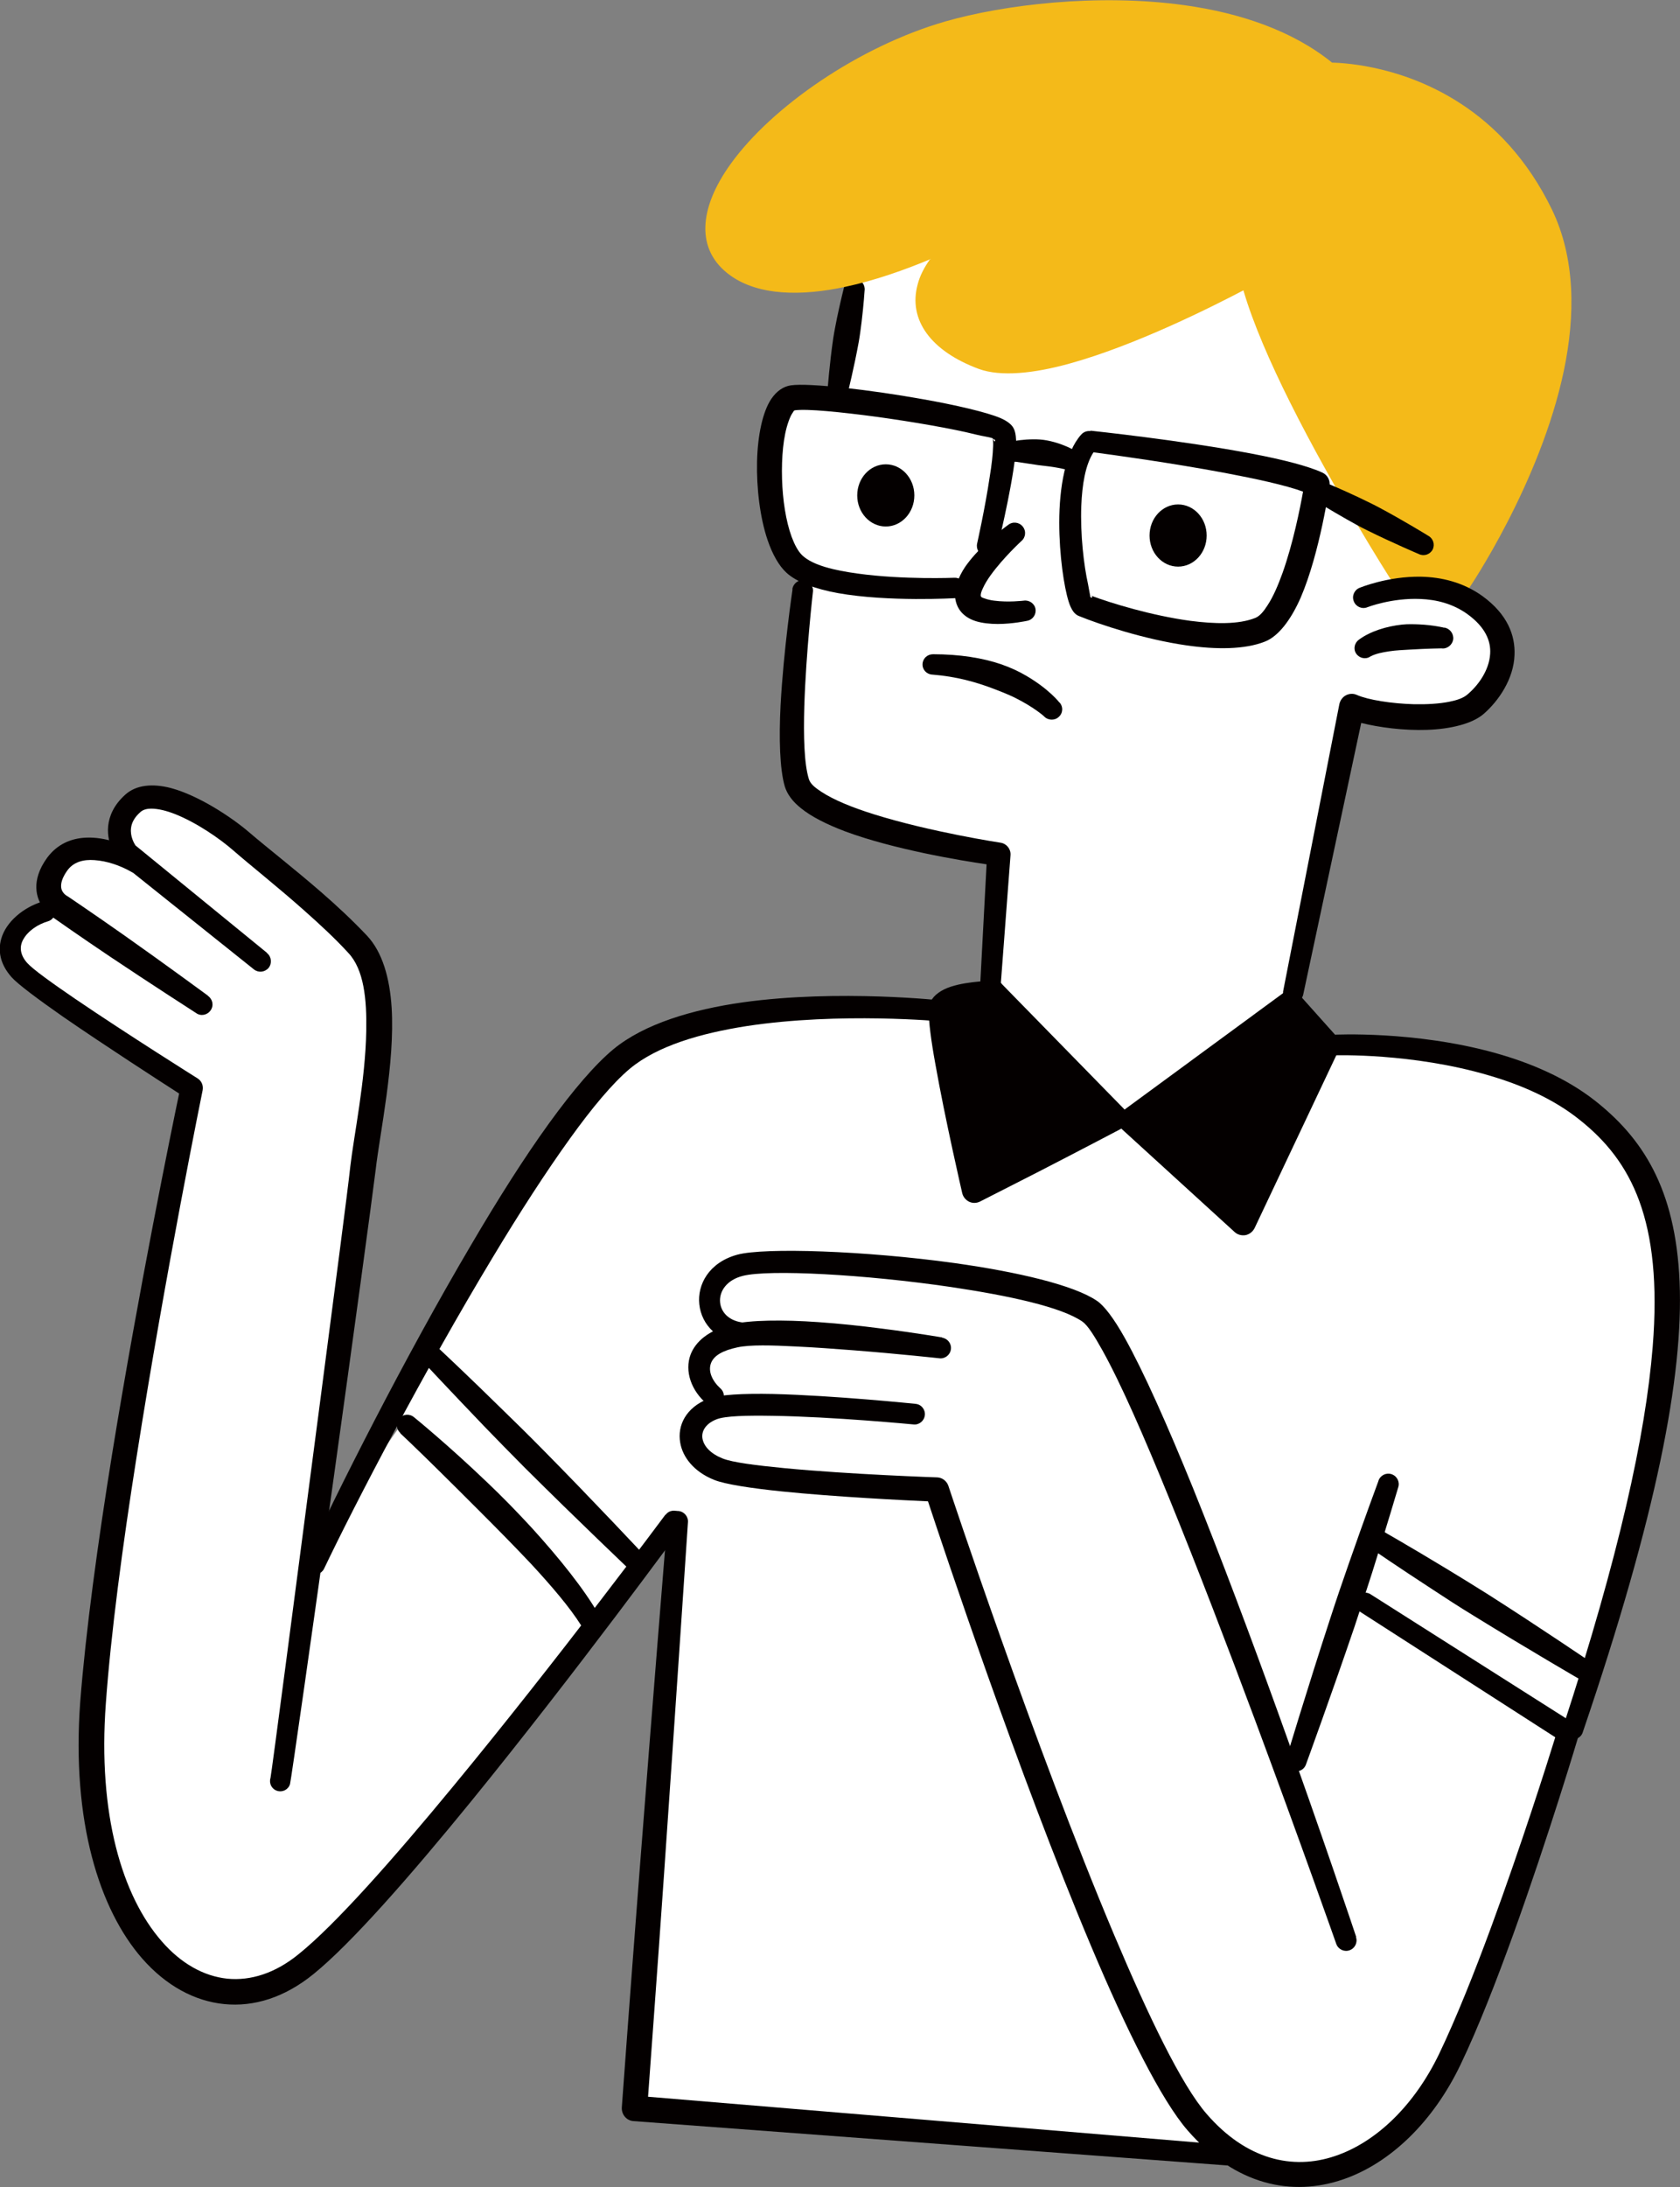
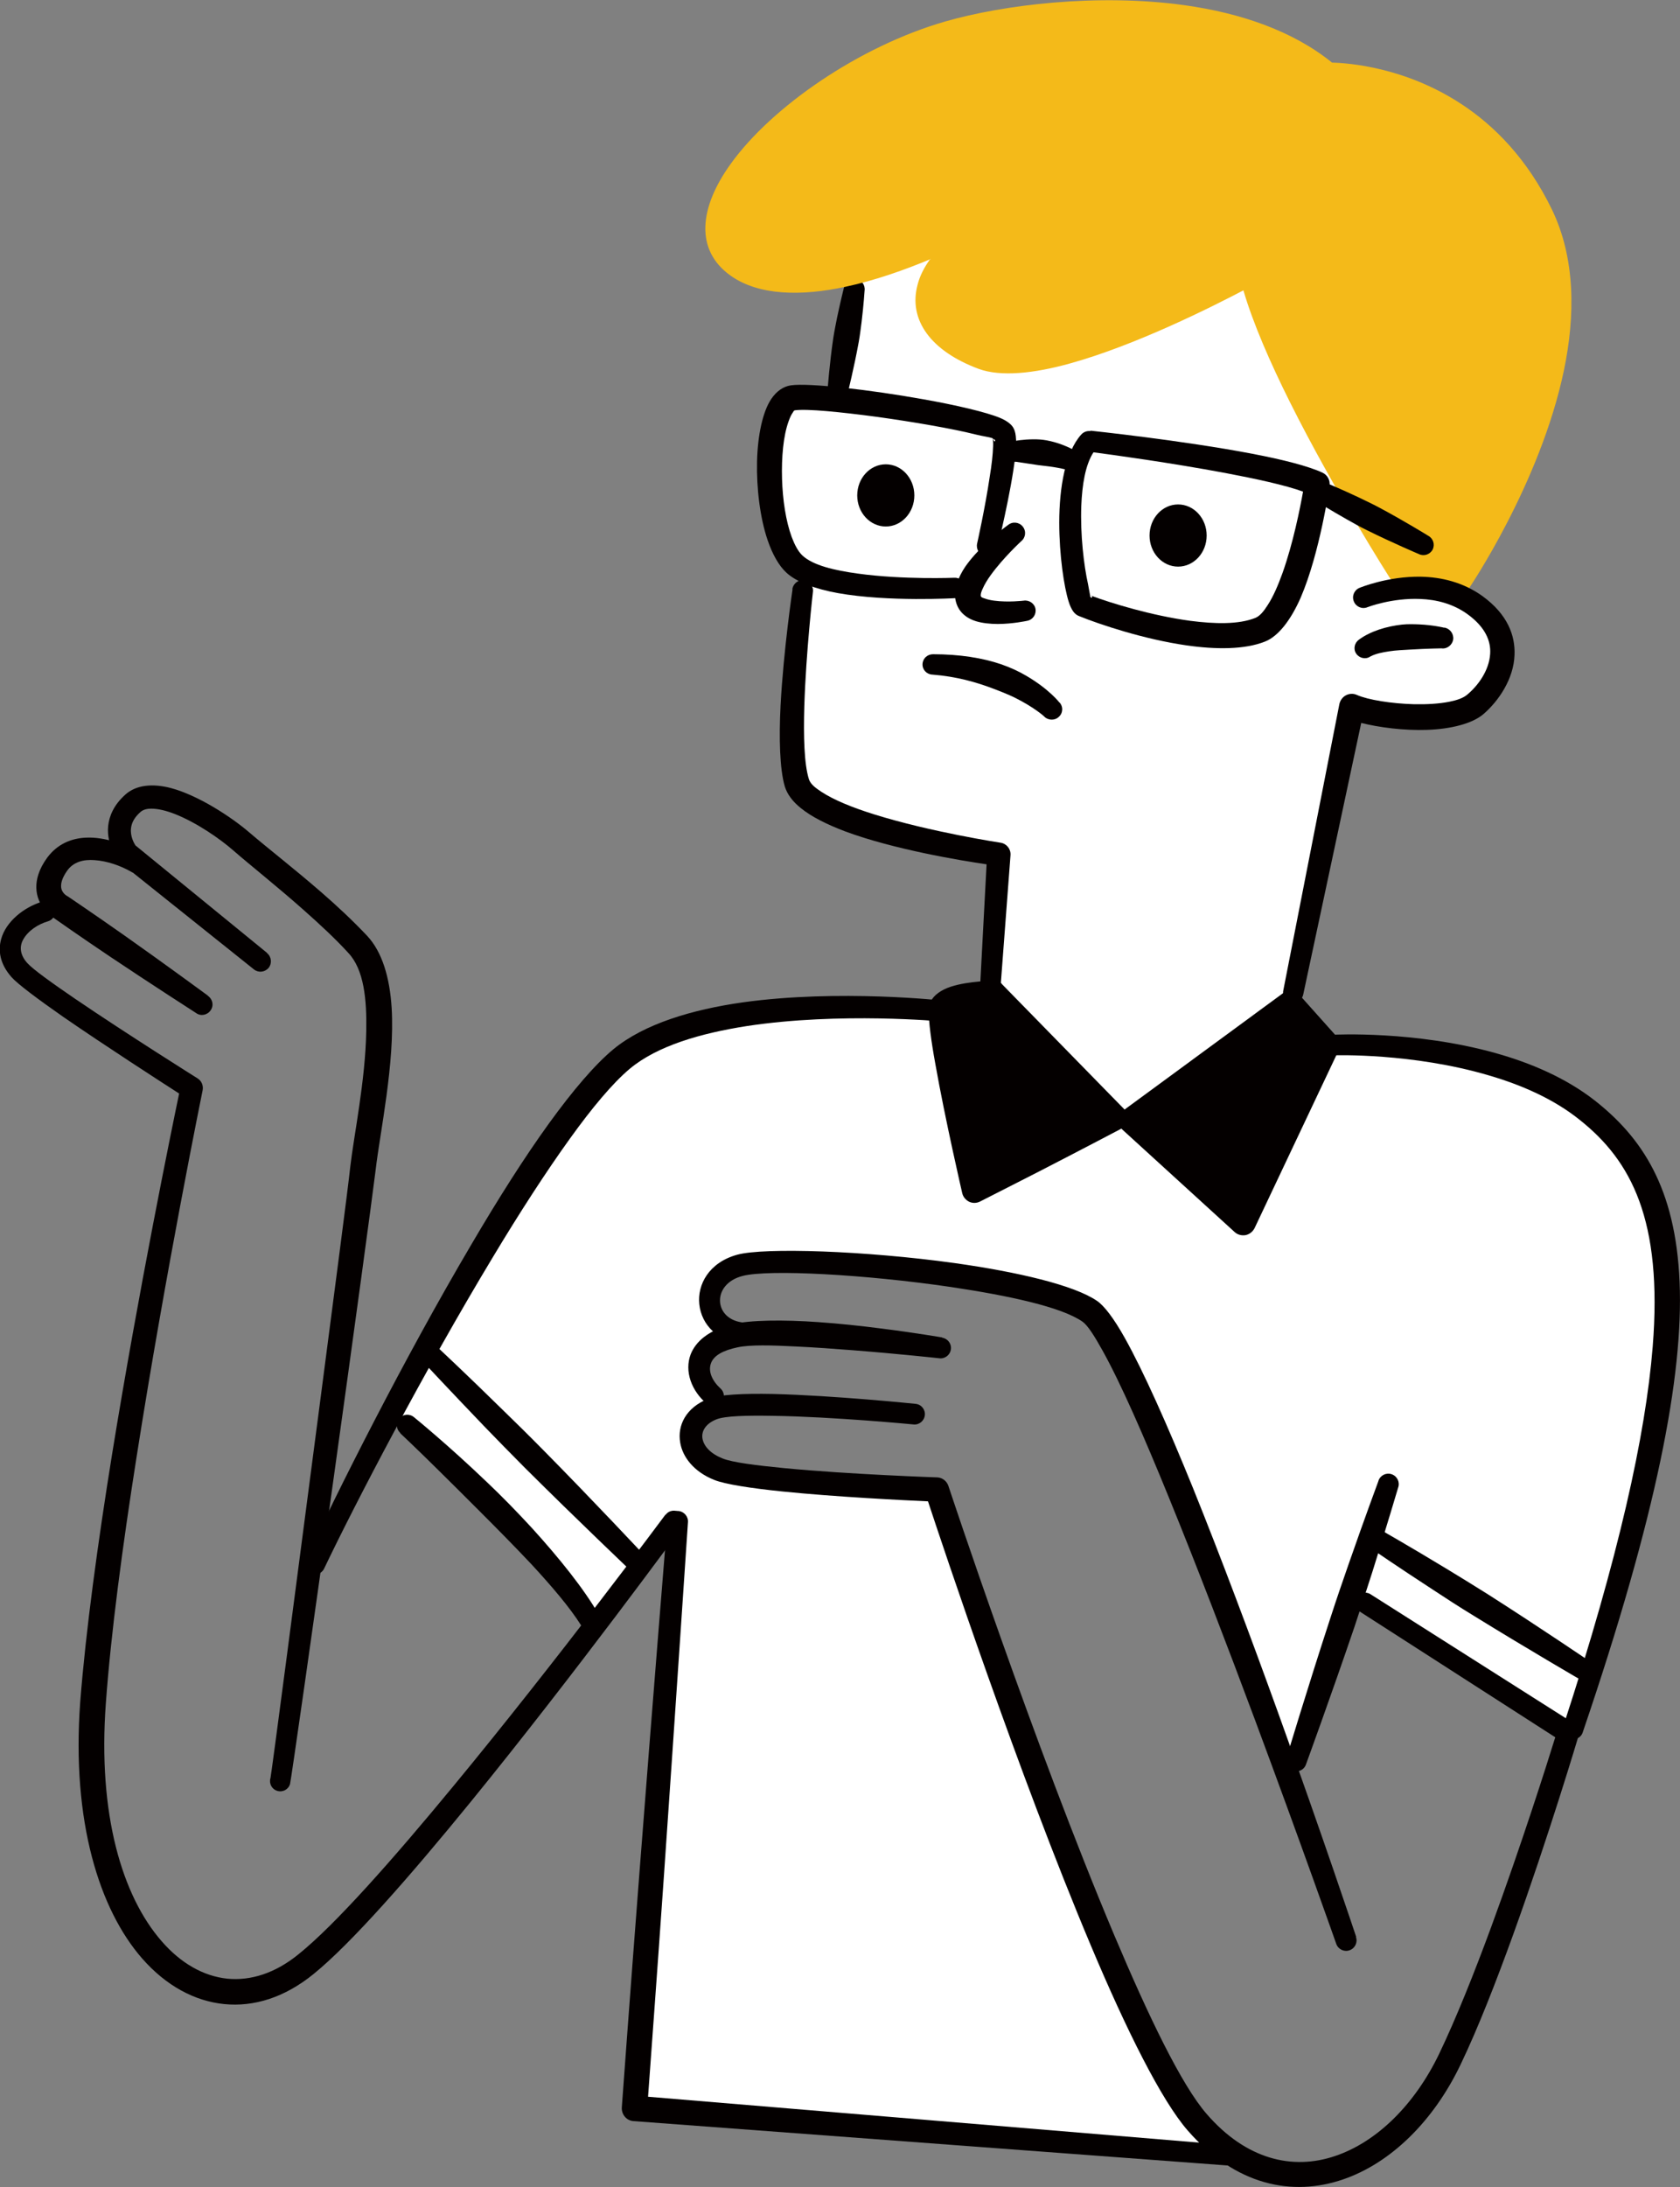
<svg xmlns="http://www.w3.org/2000/svg" id="_レイヤー_2" data-name="レイヤー 2" viewBox="0 0 80 104.1">
  <rect x="0" y="0" width="80" height="104.1" fill="#808080" stroke="none" />
  <defs>
    <style>
      .cls-1 {
        fill: #fff;
      }

      .cls-1, .cls-2, .cls-3 {
        fill-rule: evenodd;
      }

      .cls-2 {
        fill: #f4ba19;
      }

      .cls-3 {
        fill: #040000;
      }
    </style>
  </defs>
  <g id="_レイヤー_1-2" data-name="レイヤー 1">
    <g>
      <path class="cls-1" d="M41.01,12.74l-1.25,6.13s-1.76-.5-2.56.76c-.8,1.26-2.27,5.37,1.27,7.72,0,0-1.64,7.21-.44,9.75,1.2,2.54,6.15,3.19,9.27,3.59l-.11,6.42,6.71,6.28,7.55-5.48,3.18-14.37s3.35,1.24,5.08.44c1.73-.8,1.94-1.85,1.81-3.02-.13-1.17-1.02-3.65-4.5-2.92l-7.33-14.53s-5.55,1.64-9.18,2.83c-3.63,1.2-6.57.76-6.14-1.58.43-2.33.85-2.75.85-2.75,0,0-2.67-.09-4.22.72Z" />
      <path class="cls-3" d="M47.63,47.39l5.46,5.9-6.64,3.26-1.64-8.62s1.17-.94,2.82-.54Z" />
      <path class="cls-3" d="M61.8,47.74l1.54,2.24-3.97,8.16-5.45-4.87,7.88-5.54Z" />
-       <path class="cls-1" d="M17.39,45.45s-6.05-6.03-7.61-6.81c-1.55-.78-4.82-1.61-3.77,1.85,0,0-4.5-2.2-3.27,2.61,0,0-2.16.27-2.01,1.85.15,1.57,1.79,2.31,1.79,2.31l6.63,4.69s-4.53,22.29-4.72,26.98-.26,13.42,4.81,15.53c0,0,2.47,2.06,6.94-2.15,4.47-4.21,12.27-14.59,12.27-14.59,0,0-6.4-8.01-9.12-10.25l-4.52,6.49s3.53-23.06,3.34-25.19-.76-3.32-.76-3.32Z" />
-       <path class="cls-1" d="M64.64,76.31l-3.24,7.44s-7.56-19.27-8.91-20.97c-1.35-1.71-12.07-2.9-16.35-2.62,0,0-3.91-.28-1.45,3.37,0,0-2.55.63-.72,3.73,0,0-2.22,1.04-.58,2.29,1.64,1.24,11.19,1.44,11.19,1.44,0,0,7.67,25.17,12.29,29.92,0,0,3.93,5.49,9.69.51,0,0,5.38-6.81,8.14-19.03l-10.06-6.07Z" />
      <path class="cls-1" d="M44.64,48.26s-10.18-.84-13.63,1.24c-3.45,2.08-5.87,6.58-6.84,8.3-.97,1.72-5.44,9.84-5.44,9.84l9.7,9.65,3.94-4.67-1.93,27.7,27.72,2.08s-2.78-3.83-4.31-7.01c-1.53-3.18-9.28-24.24-9.28-24.24,0,0-9.9-1.02-10.17-1.08,0,0-1.63-.71-1.41-1.61.22-.9,1.08-1.32,1.08-1.32,0,0-1-1.29-.71-2.04.29-.75,1.34-1.48,1.34-1.48,0,0-1.37-1.42-.84-2.26.54-.84,1.42-1.12,2.76-1.19,1.34-.08,12.12.83,14.13,1.67,2.02.84,3.1,4.22,3.94,5.72.83,1.5,6.56,16.74,6.56,16.74l3.47-7.84,10.33,6.31s3.67-12.57,4.03-15.03c.35-2.46.98-8.72-1.32-12.61,0,0-3.8-4.27-7.82-4.6-4.02-.33-6.45-.8-6.45-.8l-4.18,8.38-5.13-4.95h-1.3s-6.8,3.54-6.8,3.54l-1.45-8.42Z" />
      <path class="cls-3" d="M40.19,13.68s-.16.63-.33,1.44c-.06.31-.13.64-.18.97-.18,1.22-.27,2.45-.27,2.45-.04.26.14.51.4.56.26.04.51-.14.56-.4,0,0,.3-1.2.52-2.41.06-.33.1-.67.14-.98.1-.83.14-1.47.14-1.47.04-.27-.14-.52-.41-.57-.27-.04-.52.14-.57.41Z" />
      <path class="cls-2" d="M47.39,10.29s-8.76,4.92-12.31,2.38c-3.55-2.54,3.29-9.16,10.08-11.1,4.42-1.26,13.46-1.92,18.03,2,0,0,6.82-.21,10.15,6.65,3.32,6.87-3.89,17.46-3.89,17.46l-2.8-.52s-5.99-9.38-7.1-14.17c0,0-9.44,5.3-12.78,4.07-3.34-1.23-4.04-3.93.61-6.79Z" />
      <path class="cls-2" d="M44.3,12.32c-.3.42-.5.82-.6,1.21-.47,1.7.64,3.19,2.91,4.03,1.04.38,2.62.22,4.34-.26,3.15-.87,6.83-2.73,8.26-3.48.45,1.55,1.28,3.45,2.22,5.33,2.1,4.2,4.74,8.34,4.74,8.34.09.13.22.23.38.26l2.8.52c.23.04.46-.05.59-.25,0,0,3.4-4.99,4.53-10.38.55-2.63.55-5.35-.57-7.67-1.17-2.41-2.75-4-4.33-5.03-2.66-1.74-5.34-1.94-6.14-1.96-1.86-1.51-4.36-2.36-7.01-2.73-4.15-.58-8.65-.02-11.4.77-4.13,1.19-8.27,4.07-10.21,6.76-1.53,2.11-1.72,4.13-.02,5.34,1.35.96,3.39.98,5.47.53,1.41-.3,2.84-.81,4.06-1.32h0ZM47.64,10.71c.22-.14.3-.44.16-.67-.13-.23-.43-.31-.66-.18,0,0-3.63,2.02-7.13,2.76-1.76.37-3.49.44-4.63-.38-.66-.47-.84-1.13-.68-1.88.21-.99.97-2.1,2.04-3.19,2.07-2.11,5.33-4.13,8.57-5.04,2.63-.75,6.94-1.27,10.91-.7,2.49.36,4.86,1.14,6.56,2.61.11.1.26.15.41.15,0,0,2.85-.08,5.67,1.77,1.43.93,2.85,2.36,3.91,4.54,1.01,2.08.97,4.53.49,6.9-.9,4.39-3.38,8.51-4.11,9.66l-2.17-.4c-.56-.89-2.77-4.43-4.58-8.01-1.05-2.08-1.97-4.17-2.34-5.76-.04-.17-.15-.31-.31-.38-.16-.07-.34-.06-.49.02,0,0-3.76,2.13-7.35,3.36-1.95.67-3.84,1.12-4.99.7-1.66-.6-2.64-1.56-2.3-2.81.26-.96,1.22-1.99,2.99-3.09h0Z" />
      <path class="cls-3" d="M37.74,28.05s-.43,2.88-.57,5.53c-.08,1.55-.04,3.03.2,3.85.11.36.36.71.76,1.03.5.41,1.24.78,2.11,1.11,2.31.86,5.51,1.39,6.74,1.57l-.31,5.84c-.02.27.19.5.45.52.27.02.5-.19.52-.45l.48-6.35c.02-.29-.19-.55-.48-.59,0,0-3.3-.5-6.02-1.35-.99-.31-1.9-.67-2.52-1.08-.29-.19-.51-.37-.58-.59-.23-.73-.26-2.06-.22-3.46.08-2.6.41-5.45.41-5.45.04-.27-.15-.52-.42-.56-.27-.04-.52.15-.56.43Z" />
      <path class="cls-3" d="M65.12,28.9s1.16-.45,2.52-.39c.75.03,1.57.22,2.29.76.79.59,1.07,1.23,1.03,1.85-.05.8-.58,1.52-1.1,1.95-.19.16-.49.26-.84.33-.5.1-1.08.13-1.67.12-1.1-.03-2.21-.21-2.73-.44-.17-.08-.36-.07-.52.01-.16.08-.28.24-.32.42l-2.67,13.63c-.06.26.12.52.38.57.26.05.52-.12.57-.38l2.76-12.92c.83.21,2.03.37,3.14.33,1.12-.04,2.14-.29,2.68-.75.73-.63,1.44-1.68,1.48-2.81.04-.93-.33-1.94-1.53-2.81-.92-.66-1.96-.9-2.92-.92-1.59-.03-2.93.53-2.93.53-.25.1-.38.39-.27.65.1.25.39.38.65.27Z" />
      <path class="cls-3" d="M68.78,29.88s-.51-.13-1.21-.16c-.25-.01-.53-.02-.81.01-.74.08-1.51.32-2.04.71-.22.15-.29.45-.14.67.15.22.45.29.67.14.26-.14.58-.2.91-.25.32-.05.66-.06.97-.08.82-.05,1.51-.06,1.51-.06.27.04.52-.16.56-.43.03-.27-.16-.52-.43-.56Z" />
      <path class="cls-3" d="M47.28,20.88c0,.07.02.22.01.36-.01.39-.07.91-.16,1.45-.22,1.49-.6,3.18-.6,3.18-.06.27.1.53.37.6.27.06.53-.1.59-.37,0,0,.67-2.73.85-4.35.05-.41.06-.76.03-.99-.02-.19-.07-.33-.13-.42-.07-.12-.26-.3-.62-.45-.65-.27-2.09-.61-3.68-.89-2.51-.45-5.41-.78-6.27-.66-.36.05-.69.27-.95.66-.4.6-.64,1.71-.67,2.96-.03,1.27.14,2.68.5,3.74.23.68.54,1.23.9,1.56.5.46,1.4.78,2.45.97,2.4.43,5.6.24,5.6.24.27-.01.47-.24.46-.51-.01-.27-.24-.47-.51-.46,0,0-2.45.1-4.61-.2-1.1-.15-2.13-.39-2.63-.86-.21-.2-.37-.51-.51-.88-.28-.76-.43-1.77-.46-2.76-.03-1.03.06-2.05.31-2.74.06-.17.12-.31.2-.42.03-.05.05-.1.1-.11.58-.08,2.17.08,3.9.31,1.73.24,3.6.56,4.75.85.28.07.6.11.77.17ZM47.29,20.89h0s.05.16.09.11c.03-.05-.01-.08-.09-.11Z" />
      <path class="cls-3" d="M51.92,20.52c-.16-.02-.32.04-.43.16-.76.84-1.05,2.53-1.05,4.19,0,1.56.23,3.08.45,3.77.06.2.14.35.2.44.1.15.22.22.31.25.96.39,3.08,1.1,5.11,1.39,1.4.2,2.76.2,3.72-.18.65-.25,1.25-1.05,1.71-2.1.92-2.14,1.37-5.32,1.37-5.32.04-.26-.1-.51-.33-.62-.66-.31-1.91-.63-3.34-.9-3.33-.64-7.71-1.1-7.71-1.1h0ZM51.94,28.35s-.02,0-.03-.01c-.03-.13-.06-.35-.1-.54-.2-.9-.37-2.35-.32-3.72.04-1,.19-1.95.58-2.55h0c.87.11,3.69.5,6.26.98,1.48.28,2.87.58,3.72.89-.14.78-.47,2.45-.98,3.88-.21.58-.44,1.12-.71,1.53-.18.28-.36.51-.58.6-.8.32-1.93.29-3.1.14-1.84-.25-3.77-.84-4.73-1.2ZM51.91,28.33l-.11-.04s.06.02.1.04h0s.03.01.03.01c.07.03.11.07.06.1-.04.03-.07-.02-.09-.11Z" />
      <path class="cls-3" d="M48.38,21.98s.46.07,1.07.16c.22.03.46.05.71.09.24.04.49.08.72.16.24.12.53.01.65-.23.11-.24.01-.53-.23-.65-.46-.27-.97-.46-1.46-.55-.21-.04-.42-.05-.6-.05-.54,0-.92.08-.92.08-.27.02-.48.25-.47.52.02.27.25.48.52.47Z" />
      <path class="cls-3" d="M48,24.99s-.52.37-1.08.9c-.34.32-.69.7-.96,1.09-.33.49-.51,1.01-.48,1.44.06.58.42.97,1,1.15.3.09.67.13,1.03.13.71,0,1.4-.15,1.4-.15.27-.05.44-.3.4-.56-.04-.26-.3-.44-.56-.4,0,0-.74.09-1.41,0-.17-.02-.33-.06-.47-.11-.08-.03-.17-.05-.17-.14,0-.1.04-.2.09-.31.09-.21.23-.44.39-.66.6-.83,1.45-1.61,1.45-1.61.21-.17.25-.48.07-.7-.17-.21-.48-.25-.7-.07Z" />
      <path class="cls-3" d="M50.45,33.44s-.49-.64-1.59-1.28c-.34-.2-.74-.39-1.21-.55-.86-.29-1.94-.47-3.22-.47-.27,0-.49.2-.5.47-.01.27.2.49.47.5,1.15.09,2.08.36,2.85.65.4.15.75.29,1.06.44.93.46,1.4.89,1.4.89.18.2.5.22.7.04.21-.18.23-.49.04-.7Z" />
      <path class="cls-3" d="M42.18,22.1c.75,0,1.36.66,1.36,1.48s-.61,1.48-1.36,1.48-1.36-.66-1.36-1.48.61-1.48,1.36-1.48Z" />
      <path class="cls-3" d="M56.1,24.01c.75,0,1.36.66,1.36,1.48s-.61,1.48-1.36,1.48-1.36-.66-1.36-1.48.61-1.48,1.36-1.48Z" />
      <path class="cls-3" d="M62.75,23.9s.6.38,1.4.83c.3.17.62.35.95.51,1.21.6,2.46,1.13,2.46,1.13.24.12.53.03.66-.21.12-.24.03-.53-.21-.66,0,0-1.15-.71-2.35-1.35-.32-.17-.66-.33-.97-.48-.83-.39-1.48-.66-1.48-.66-.24-.13-.54-.03-.67.21-.13.24-.03.54.21.67Z" />
      <path class="cls-3" d="M47.71,46.83c-.1-.1-.23-.15-.37-.15,0,0-1.22.01-2.05.28-.47.15-.83.41-.97.71-.04.09-.09.25-.09.48-.01.47.11,1.4.31,2.49.46,2.61,1.28,6.15,1.28,6.15.04.18.17.33.33.41.17.08.36.07.52-.01,0,0,1.26-.64,2.69-1.37,1.87-.96,4.02-2.09,4.02-2.09.17-.09.28-.24.31-.43.03-.18-.03-.37-.16-.51l-5.83-5.96h0ZM45.27,48.09s.09-.06.15-.08c.19-.09.42-.16.66-.21.4-.08.81-.12,1.06-.14h0l5,5.36c-.79.4-2.13,1.08-3.34,1.7-.78.4-1.5.78-2,1.04-.24-.99-.67-2.8-1.02-4.45-.23-1.09-.42-2.1-.49-2.76-.02-.18-.02-.4-.02-.47Z" />
      <path class="cls-3" d="M61.83,47.29c-.17-.2-.45-.23-.66-.07,0,0-7.67,5.63-7.67,5.63-.14.11-.23.27-.24.45,0,.18.06.35.19.47l5.34,4.87c.14.13.33.18.52.15.19-.04.34-.16.43-.33l4.03-8.52c.09-.19.06-.41-.08-.56l-1.86-2.08h0ZM61.4,48.3l1.29,1.51-3.68,7.43s-4.22-3.85-4.22-3.85l6.61-5.08Z" />
      <path class="cls-3" d="M44.94,47.63s-4.98-.56-9.57.08c-2.4.34-4.69,1.02-6.16,2.23-.88.73-1.93,1.96-3.06,3.52-1.18,1.63-2.44,3.62-3.69,5.75-3.26,5.52-6.46,11.91-7.91,15.04-.11.24,0,.53.23.65.24.11.53.01.65-.23,1.48-3.1,4.76-9.4,8.05-14.85,1.25-2.08,2.51-4.03,3.67-5.64,1.05-1.46,2.02-2.62,2.84-3.31,1.32-1.1,3.39-1.69,5.56-2.03,4.45-.68,9.3-.22,9.3-.22.27.03.52-.17.55-.44.03-.27-.17-.52-.44-.54Z" />
      <path class="cls-3" d="M31.69,72.09s-5.14,6.92-10.13,12.96c-2.83,3.43-5.6,6.57-7.36,7.98-1.1.89-2.26,1.26-3.38,1.15-1.13-.12-2.21-.73-3.12-1.78-1.88-2.15-3.05-6.04-2.66-11.32.24-3.33.8-7.53,1.46-11.71,1.38-8.81,3.15-17.48,3.15-17.48.04-.22-.05-.44-.24-.56,0,0-3.38-2.12-5.82-3.78-1.1-.75-2.02-1.41-2.29-1.71-.36-.4-.38-.8-.19-1.13.23-.41.7-.72,1.18-.86.26-.08.4-.35.32-.61-.08-.26-.35-.4-.61-.32-.88.27-1.71.95-1.94,1.76-.16.56-.07,1.2.49,1.83.29.33,1.27,1.06,2.46,1.89,2,1.38,4.62,3.07,5.52,3.65-.36,1.72-1.93,9.38-3.19,17.15-.68,4.21-1.26,8.46-1.52,11.81-.42,5.7.92,9.89,2.95,12.21,1.14,1.3,2.5,2.03,3.91,2.17,1.41.14,2.87-.31,4.25-1.43,1.79-1.45,4.61-4.67,7.48-8.19,4.97-6.1,10.07-13.08,10.07-13.08.16-.22.12-.53-.1-.69-.22-.16-.53-.12-.69.11Z" />
      <path class="cls-3" d="M9.9,47.39s-2.11-1.55-3.97-2.86c-1.42-1-2.68-1.85-2.68-1.85-.02-.01-.03-.02-.05-.03,0,0-.28-.14-.29-.45-.01-.2.07-.44.27-.73.3-.45.8-.57,1.32-.53.6.04,1.23.26,1.74.55.23.14.53.06.67-.18.13-.23.06-.53-.18-.67-.76-.46-1.75-.81-2.63-.77-.73.03-1.38.32-1.85.95-.41.56-.53,1.05-.52,1.44.02.85.66,1.32.84,1.44.07.05,1.28.9,2.68,1.84,1.88,1.26,4.09,2.68,4.09,2.68.22.16.53.1.69-.13.16-.23.1-.53-.13-.69Z" />
      <path class="cls-3" d="M12.71,45.35l-6.26-5.11c-.07-.11-.26-.44-.21-.83.03-.25.16-.51.46-.77.13-.11.31-.15.5-.15.34,0,.73.1,1.14.26,1.03.41,2.13,1.17,2.77,1.73.85.74,2.12,1.74,3.39,2.87.72.64,1.45,1.31,2.09,2.01.74.79.88,2.2.85,3.72-.04,2.35-.59,4.97-.76,6.45-.11,1.05-.77,6.07-1.5,11.67-1.05,8.05-2.26,17.29-2.3,17.43-.08.26.06.53.32.61.26.08.53-.06.61-.32.04-.12,1.08-7.37,2.09-14.65.93-6.67,1.84-13.37,1.99-14.6.2-1.75.92-5.07.76-7.7-.09-1.42-.44-2.65-1.17-3.43-.68-.72-1.43-1.42-2.19-2.08-1.29-1.12-2.57-2.11-3.42-2.84-.85-.73-2.42-1.76-3.73-2.11-.88-.23-1.66-.15-2.17.31-.56.5-.77,1.03-.82,1.5-.09.92.48,1.64.48,1.64.03.03.06.06.09.09l6.37,5.09c.21.17.52.14.7-.07.17-.21.14-.53-.07-.7Z" />
      <path class="cls-3" d="M19.05,68.21s.79.74,1.91,1.85c.56.55,1.21,1.2,1.89,1.88.81.81,1.67,1.68,2.47,2.53.95,1.03,1.8,2.02,2.35,2.89.14.23.44.3.67.16.23-.14.3-.44.17-.67-.69-1.21-1.88-2.69-3.18-4.12-.71-.77-1.45-1.53-2.16-2.2-1.86-1.78-3.45-3.07-3.45-3.07-.21-.18-.52-.16-.7.05-.18.21-.16.52.05.7Z" />
      <path class="cls-3" d="M65.64,70.49s-.64,1.72-1.41,3.93c-.29.83-.6,1.73-.89,2.63-1.08,3.3-2.08,6.63-2.08,6.63-.09.25.05.53.31.61.26.08.53-.05.62-.31,0,0,1.19-3.26,2.31-6.55.3-.9.59-1.8.86-2.64.7-2.23,1.22-3.99,1.22-3.99.09-.26-.05-.54-.31-.63-.26-.09-.54.05-.63.31Z" />
      <path class="cls-3" d="M64.58,92.19s-1.63-4.89-3.74-10.73c-1.26-3.49-2.69-7.31-4.03-10.63-1.21-2.98-2.36-5.56-3.25-7.15-.52-.93-.98-1.53-1.32-1.76-1.09-.75-3.79-1.38-6.78-1.8-4.25-.59-9.06-.75-10.35-.4-1.35.37-1.91,1.42-1.81,2.36.1.96.88,1.87,2.3,1.85.27,0,.48-.22.48-.49,0-.27-.22-.48-.49-.48-.78,0-1.25-.44-1.3-.97-.05-.53.32-1.07,1.08-1.26,1.24-.32,5.85-.07,9.92.53,2.75.41,5.26.95,6.26,1.65.25.18.56.67.95,1.37.87,1.56,1.98,4.1,3.17,7.02,1.35,3.31,2.8,7.1,4.09,10.56,2.16,5.8,3.87,10.66,3.87,10.66.09.26.37.4.63.31.26-.09.4-.37.31-.63Z" />
      <path class="cls-3" d="M44.87,63.66s-1.27-.22-2.94-.43c-.92-.12-1.95-.23-2.96-.3-1.68-.12-3.26-.1-4.09.1-1.18.29-1.76.85-1.99,1.43-.31.81.04,1.75.77,2.36.2.18.51.16.69-.05.18-.2.16-.51-.05-.69-.37-.34-.61-.81-.43-1.23.15-.34.55-.57,1.25-.72.6-.13,1.63-.1,2.79-.04.87.04,1.82.11,2.72.18,2.18.17,4.09.38,4.09.38.27.04.52-.15.56-.42.04-.27-.15-.52-.42-.56Z" />
      <path class="cls-3" d="M43.6,66.82s-3.88-.4-6.79-.47c-1.41-.03-2.6.03-3.09.23-1.06.42-1.47,1.27-1.33,2.08.11.68.64,1.39,1.62,1.78.52.21,1.77.4,3.24.55,2.55.26,5.81.42,6.94.47.71,2.15,4.31,12.97,7.75,21.13,1.69,4.02,3.37,7.39,4.62,8.82,2.28,2.61,4.97,3.16,7.41,2.32,2.24-.77,4.29-2.75,5.59-5.48.82-1.71,1.69-3.94,2.5-6.18,1.7-4.71,3.11-9.45,3.11-9.45.07-.22-.02-.46-.22-.59l-9.69-6.15c-.22-.14-.53-.08-.67.15-.14.23-.08.53.15.67l9.32,5.99c-.37,1.2-1.61,5.11-3.04,9-.81,2.2-1.68,4.38-2.49,6.07-1.16,2.41-2.96,4.19-4.95,4.86-2.03.69-4.24.17-6.12-2-1.2-1.38-2.77-4.65-4.4-8.51-3.82-9.05-7.9-21.39-7.9-21.39-.08-.23-.29-.39-.53-.4,0,0-4.16-.14-7.28-.44-1.33-.13-2.47-.27-2.94-.46-.55-.22-.89-.56-.96-.95-.06-.37.18-.72.66-.91.42-.17,1.46-.19,2.68-.17,2.87.04,6.71.41,6.71.41.27.03.51-.17.54-.44.03-.27-.17-.52-.45-.54Z" />
      <path class="cls-3" d="M63.58,50.23s3.68-.12,7.33.96c1.54.45,3.08,1.12,4.31,2.11,2.46,1.95,3.96,4.77,3.48,10.8-.34,4.23-1.62,9.99-4.25,18.04-.09.25.05.53.31.62.26.08.53-.05.61-.31,3.52-10.34,4.8-16.97,4.61-21.44-.19-4.48-1.8-6.87-4.04-8.63-1.37-1.07-3.05-1.79-4.74-2.26-3.83-1.07-7.67-.87-7.67-.87-.27.01-.49.24-.48.52.01.27.24.49.52.47Z" />
      <path class="cls-3" d="M31.78,72.37s-.73,8.98-1.33,16.76c-.46,5.94-.84,11.18-.84,11.18-.02.33.22.63.56.65l28.26,2.11c.27.02.5-.18.52-.45.02-.27-.18-.5-.45-.52l-27.64-2.3c.11-1.54.43-5.83.76-10.58.54-7.78,1.14-16.77,1.14-16.77.02-.27-.19-.51-.46-.53-.27-.02-.51.19-.53.46Z" />
      <path class="cls-3" d="M65.27,73.69s1.28.88,2.94,1.96c.62.41,1.3.85,1.99,1.27,2.51,1.55,5.06,3.03,5.06,3.03.23.14.53.07.67-.15.14-.23.08-.53-.15-.67,0,0-2.44-1.66-4.92-3.24-.68-.43-1.37-.85-2.01-1.24-1.7-1.03-3.05-1.8-3.05-1.8-.23-.15-.54-.08-.68.16-.14.23-.08.54.16.68Z" />
      <path class="cls-3" d="M20.15,64.82s1.26,1.35,2.89,3.05c.62.64,1.28,1.32,1.96,2,2.48,2.47,5.02,4.88,5.02,4.88.19.19.5.19.69,0,.19-.19.19-.5,0-.69,0,0-2.39-2.56-4.85-5.05-.67-.68-1.35-1.35-1.99-1.97-1.68-1.65-3.03-2.91-3.03-2.91-.19-.19-.51-.2-.7,0-.19.19-.2.51,0,.7Z" />
    </g>
  </g>
</svg>